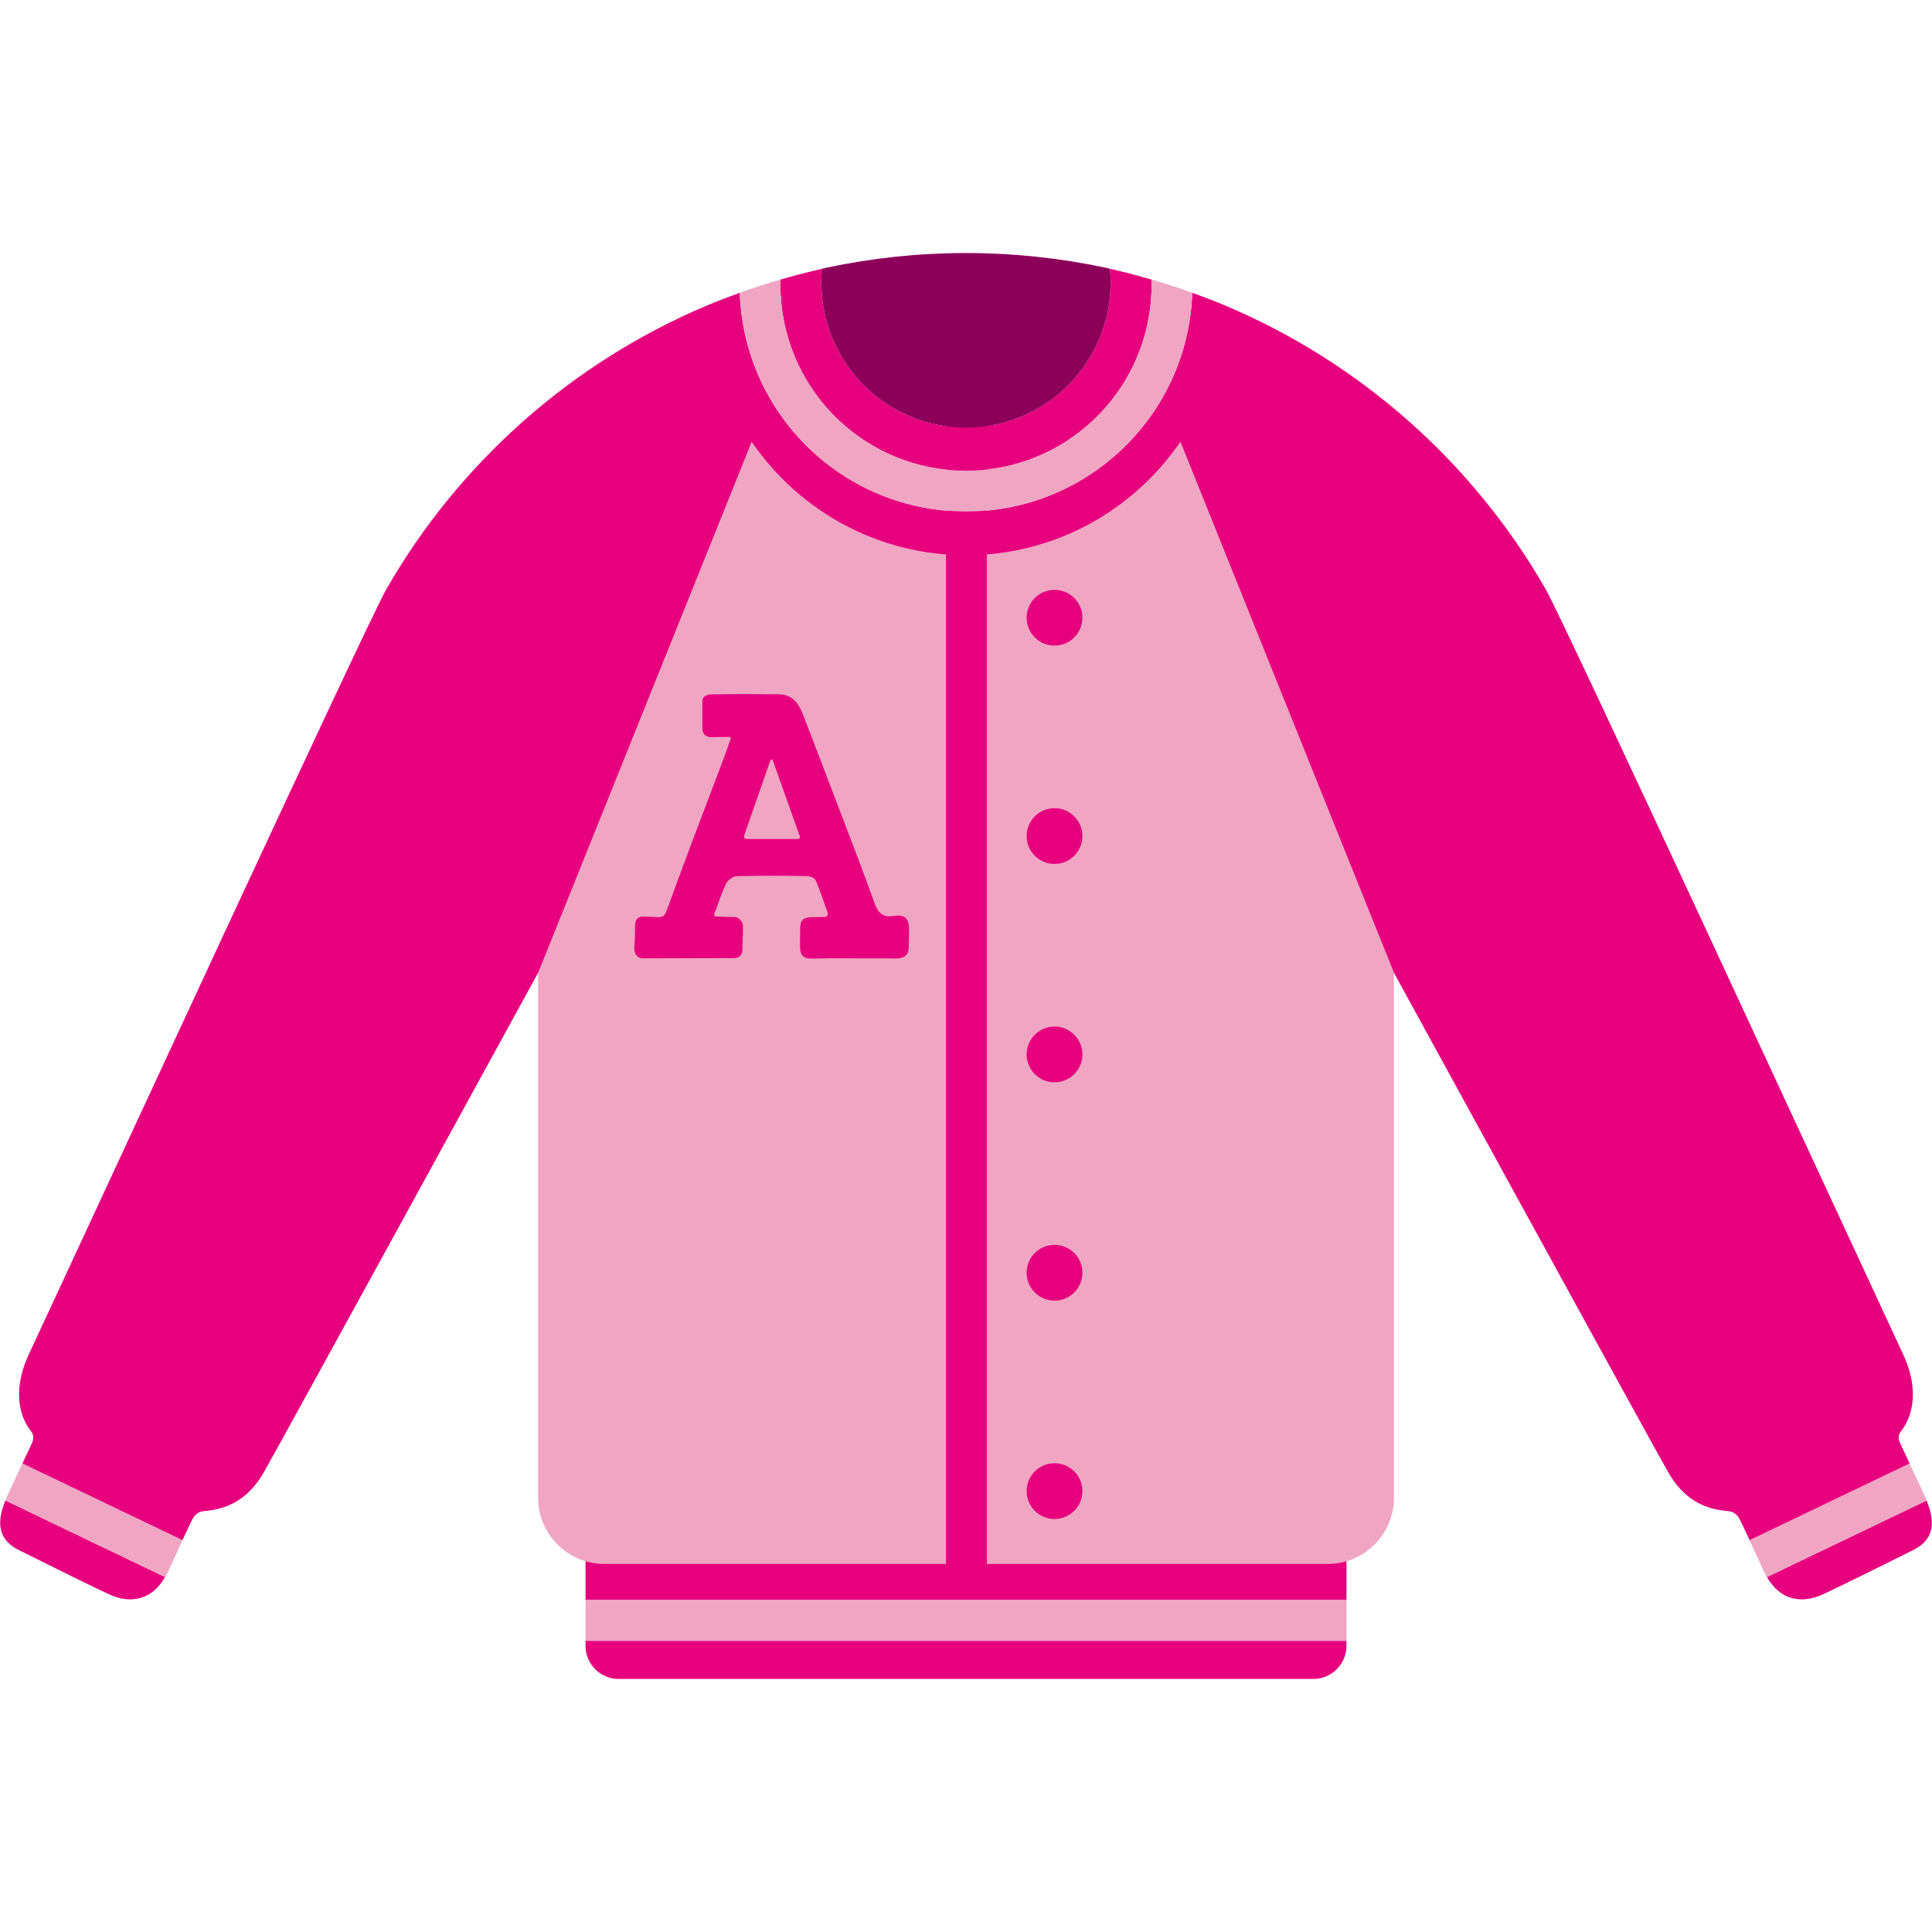
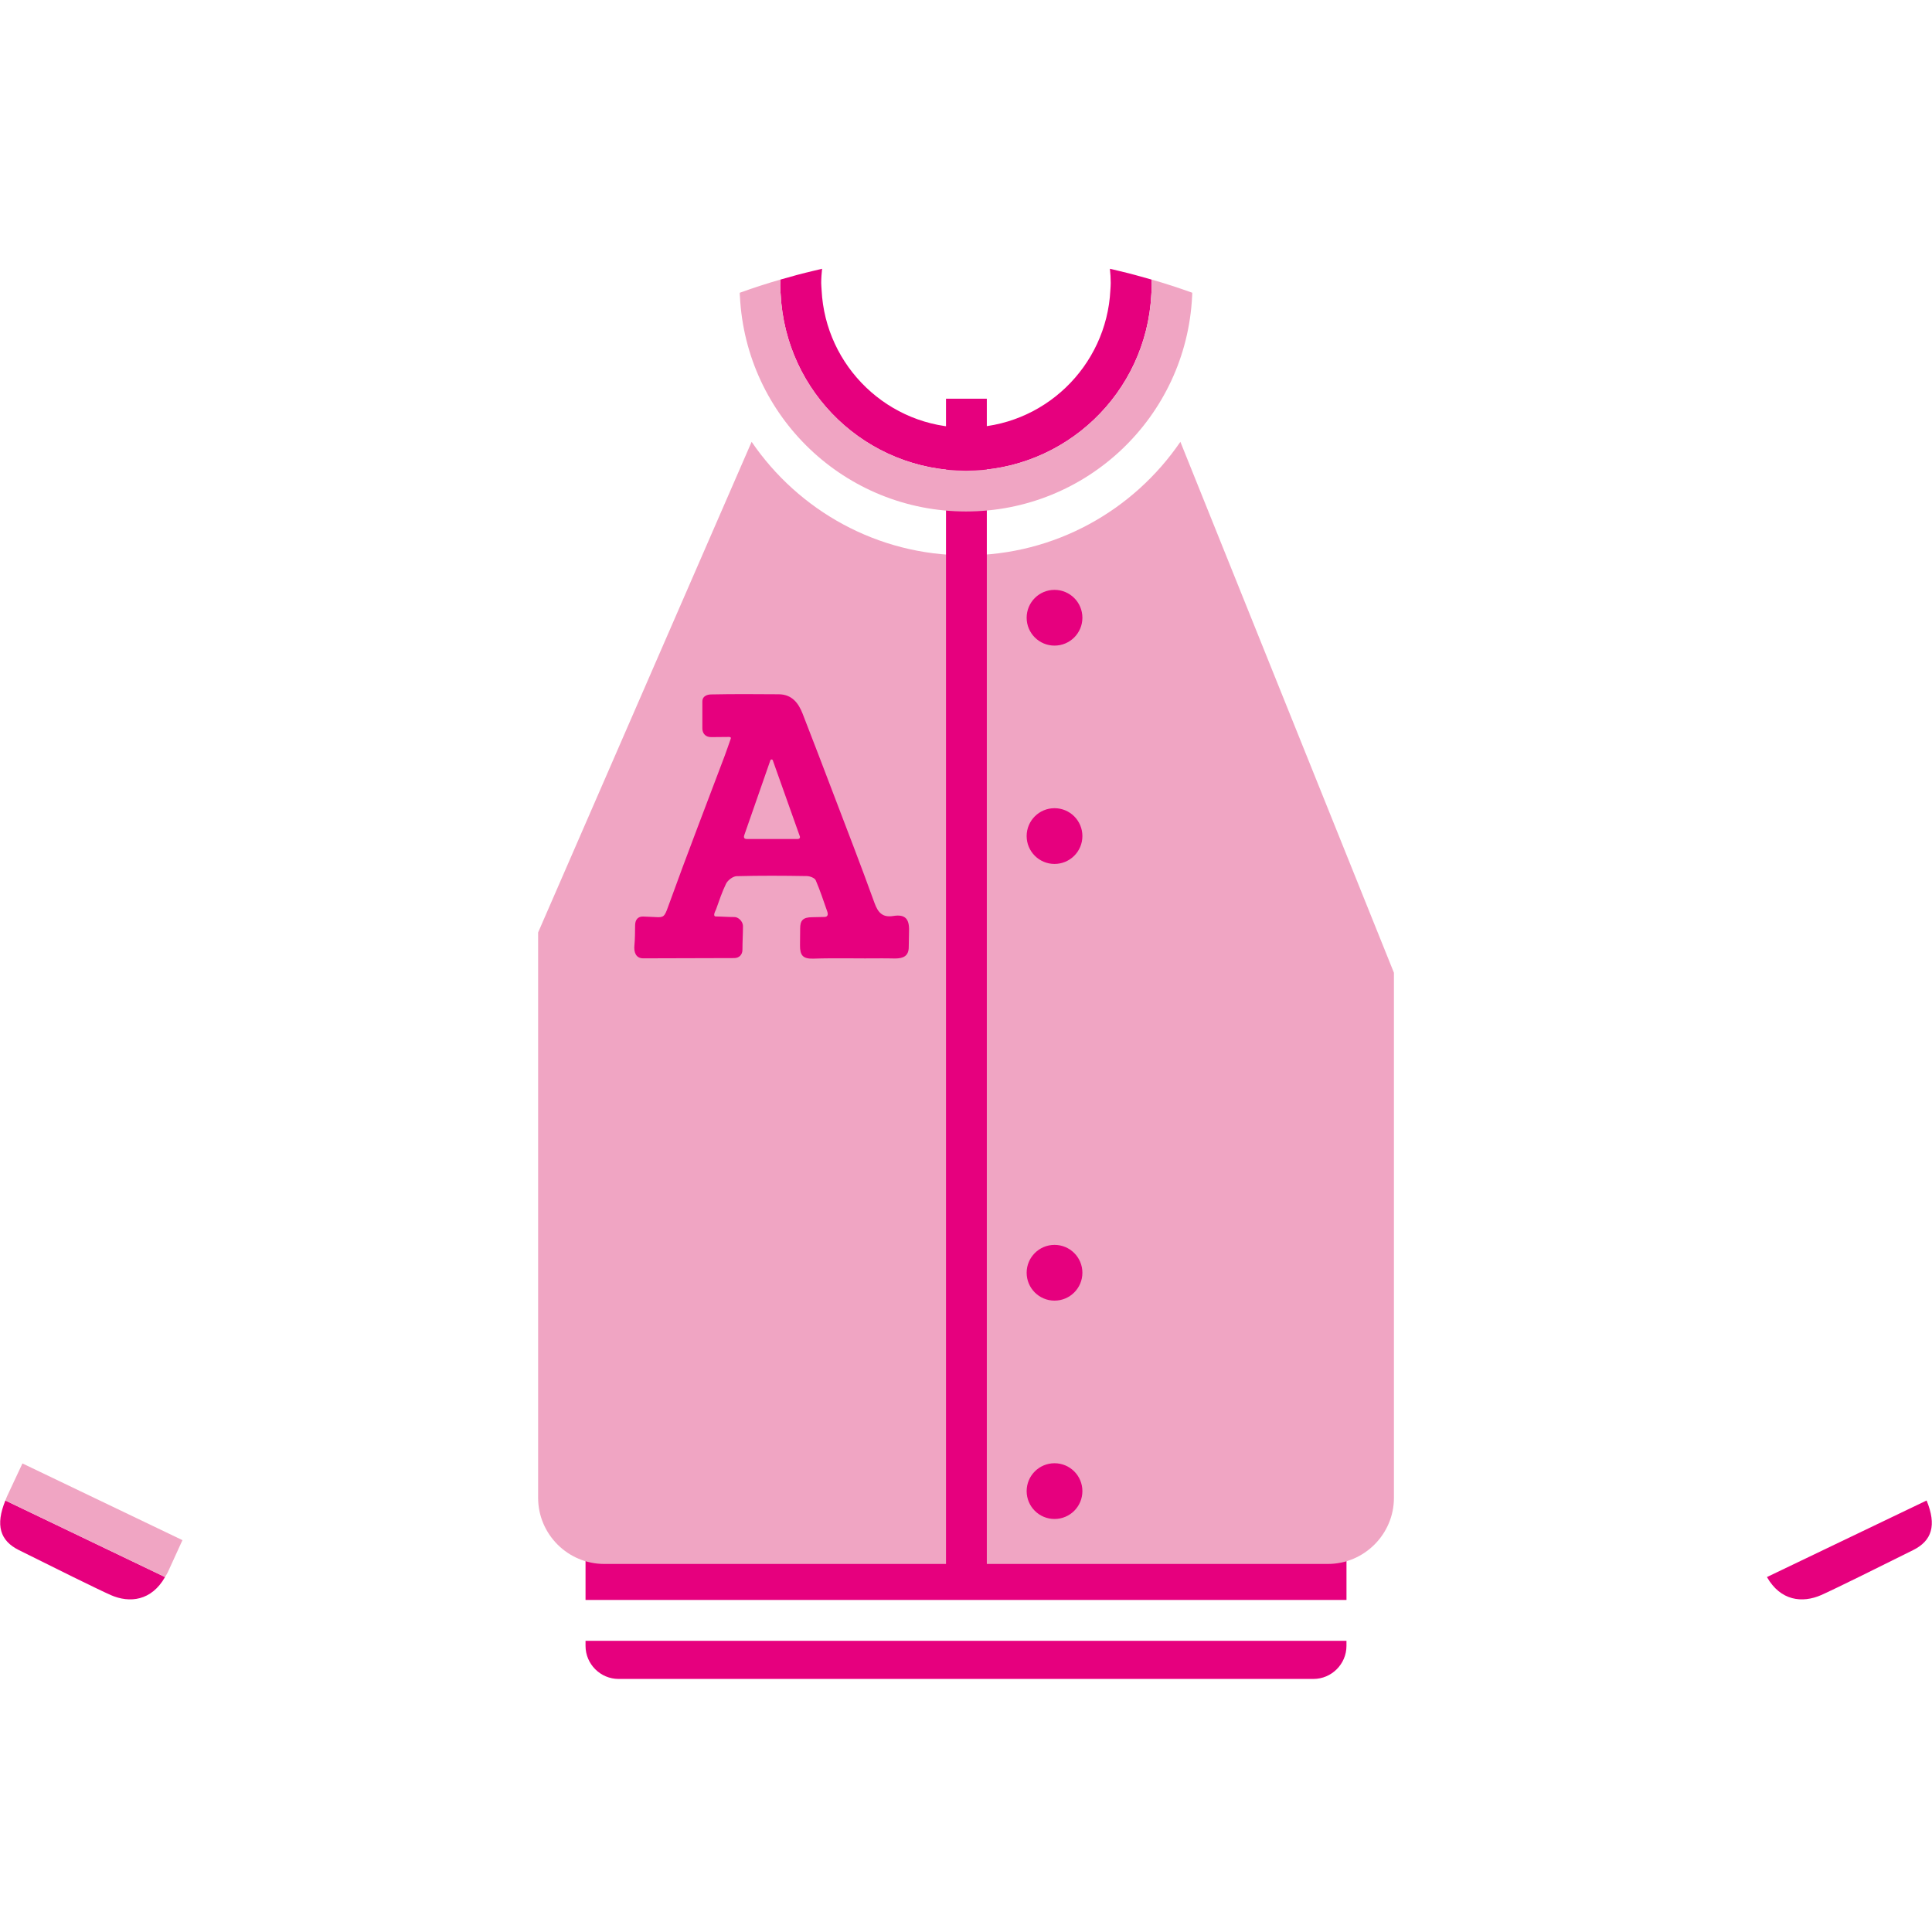
<svg xmlns="http://www.w3.org/2000/svg" version="1.1" id="Lager_1" x="0px" y="0px" viewBox="0 0 77.216 77.216" enable-background="new 0 0 77.216 77.216" xml:space="preserve">
  <g>
    <g>
      <path fill="#E6007E" d="M23.402,65.782c0,0.725,0.594,1.32,1.319,1.32h27.773c0.725,0,1.32-0.596,1.32-1.32v-0.205H23.402V65.782z    " />
      <path fill="#E6007E" d="M53.814,61.339c0-0.727-0.596-1.32-1.32-1.32H24.721c-0.726,0-1.319,0.594-1.319,1.32v2.607h30.413V61.339    z" />
-       <rect x="23.402" y="63.946" fill="#F0A5C3" width="30.413" height="1.631" />
    </g>
    <path fill="#F0A5C3" d="M47.176,17.658c-1.869,2.737-5.012,4.537-8.568,4.537c-3.555,0-6.7-1.8-8.568-4.537l-8.533,19.609v20.041   v2.557c0,1.451,1.188,2.641,2.641,2.641h7.177h7.284h7.283h7.178c1.451,0,2.641-1.189,2.641-2.641v-2.557v-18.43L47.176,17.658z" />
    <rect x="37.809" y="15.935" fill="#E6007E" width="1.631" height="47.402" />
    <g>
      <path fill="#E6007E" d="M70.619,63.03c0.541,0.951,1.41,1.053,2.17,0.719c0.506-0.223,2.365-1.143,3.678-1.799    c0.746-0.373,0.941-0.988,0.533-1.98L70.619,63.03z" />
-       <path fill="#F0A5C3" d="M76.922,59.778c-0.039-0.084-0.342-0.732-0.604-1.289l-6.395,3.066c0.268,0.578,0.563,1.23,0.584,1.281    c0.035,0.072,0.074,0.129,0.111,0.193L77,59.97C76.975,59.905,76.953,59.845,76.922,59.778z" />
    </g>
    <g>
      <path fill="#E6007E" d="M6.596,63.03c-0.542,0.951-1.41,1.053-2.171,0.719C3.92,63.526,2.061,62.606,0.75,61.95    c-0.746-0.373-0.941-0.988-0.535-1.98L6.596,63.03z" />
      <path fill="#F0A5C3" d="M0.293,59.778c0.038-0.084,0.342-0.732,0.604-1.289l6.395,3.066c-0.267,0.578-0.562,1.23-0.585,1.281    c-0.034,0.072-0.073,0.129-0.11,0.193L0.214,59.97C0.241,59.905,0.261,59.845,0.293,59.778z" />
    </g>
    <g>
-       <path fill="#E6007E" d="M75.969,57.212c0.576-0.729,0.672-1.84,0.1-3.068c-2.498-5.359-13.545-29.291-14.287-30.585    c-2.898-5.056-7.404-9.065-12.818-11.349c-0.432-0.182-0.869-0.349-1.313-0.508c-0.002,0.034-0.002,0.069-0.004,0.103    l-0.002,0.045c-0.24,4.813-4.209,8.594-9.037,8.594c-4.828,0-8.796-3.78-9.036-8.604l-0.004-0.037    c-0.001-0.032-0.001-0.066-0.003-0.1c-0.442,0.159-0.882,0.326-1.313,0.508c-5.414,2.283-9.919,6.293-12.817,11.349    C14.692,24.853,3.645,48.784,1.146,54.144c-0.572,1.229-0.476,2.34,0.1,3.068c0.051,0.064,0.143,0.227,0.034,0.459    c-0.03,0.064-0.196,0.418-0.383,0.818l6.395,3.066c0.19-0.41,0.365-0.781,0.421-0.877c0.146-0.256,0.362-0.277,0.479-0.287    c0.951-0.086,1.737-0.49,2.347-1.539c0.519-0.895,10.969-19.975,10.969-19.975l8.533-21.22l0,0    c1.868,2.737,5.013,4.537,8.568,4.537c3.557,0,6.699-1.8,8.568-4.537l0,0l8.533,21.22c0,0,10.449,19.08,10.969,19.975    c0.609,1.049,1.396,1.453,2.348,1.539c0.115,0.01,0.33,0.031,0.479,0.287c0.055,0.096,0.23,0.467,0.42,0.877l6.395-3.066    c-0.188-0.4-0.354-0.754-0.383-0.818C75.826,57.438,75.92,57.276,75.969,57.212z" />
      <path fill="#E6007E" d="M44.359,10.742c0.02,0.186,0.033,0.373,0.033,0.564c0,0.098-0.008,0.191-0.014,0.288l0,0    c-0.152,3.057-2.678,5.497-5.771,5.497c-3.093,0-5.619-2.44-5.77-5.497l0,0c-0.005-0.097-0.016-0.19-0.016-0.288    c0-0.191,0.016-0.379,0.035-0.564c-0.113,0.027-0.227,0.056-0.34,0.081c-0.446,0.104-0.887,0.224-1.324,0.351    c-0.002,0.071-0.01,0.144-0.01,0.215c0,0.104,0.006,0.205,0.013,0.309l0.004,0.049c0.196,3.967,3.45,7.066,7.408,7.066    c3.957,0,7.213-3.1,7.408-7.056l0.004-0.058c0.006-0.105,0.012-0.207,0.012-0.311c0-0.07-0.006-0.144-0.01-0.215    c-0.438-0.127-0.877-0.246-1.324-0.351C44.584,10.797,44.471,10.769,44.359,10.742z" />
-       <path fill="#8C005A" d="M32.837,11.594L32.837,11.594c0.151,3.057,2.677,5.497,5.77,5.497c3.094,0,5.619-2.44,5.771-5.497l0,0    c0.006-0.097,0.014-0.19,0.014-0.288c0-0.191-0.014-0.379-0.033-0.564c-0.072-0.017-0.143-0.036-0.215-0.051    c-1.787-0.377-3.639-0.578-5.537-0.578s-3.75,0.201-5.537,0.578c-0.072,0.015-0.144,0.034-0.214,0.051    c-0.02,0.186-0.035,0.373-0.035,0.564C32.822,11.404,32.833,11.498,32.837,11.594z" />
      <path fill="#F0A5C3" d="M29.572,11.838c0.239,4.824,4.208,8.604,9.036,8.604c4.828,0,8.797-3.78,9.037-8.594l0.002-0.045    c0.002-0.033,0.002-0.068,0.004-0.103c-0.535-0.193-1.078-0.37-1.629-0.528c0.004,0.071,0.01,0.145,0.01,0.215    c0,0.104-0.006,0.205-0.012,0.311l-0.004,0.058c-0.195,3.956-3.451,7.056-7.408,7.056c-3.958,0-7.211-3.1-7.408-7.066    l-0.004-0.049c-0.007-0.104-0.013-0.205-0.013-0.309c0-0.071,0.008-0.144,0.01-0.215c-0.55,0.158-1.094,0.335-1.628,0.528    c0.002,0.033,0.002,0.067,0.003,0.1L29.572,11.838z" />
    </g>
    <circle fill="#E6007E" cx="42.146" cy="24.689" r="1.114" />
    <circle fill="#E6007E" cx="42.146" cy="33.415" r="1.114" />
-     <circle fill="#E6007E" cx="42.146" cy="42.142" r="1.114" />
    <circle fill="#E6007E" cx="42.146" cy="50.868" r="1.114" />
    <circle fill="#E6007E" cx="42.146" cy="59.595" r="1.114" />
    <g>
      <path fill-rule="evenodd" clip-rule="evenodd" fill="#E6007E" d="M29.203,29.531c0.034-0.074-0.038-0.081-0.104-0.077    c-0.033,0.002-0.652,0.006-0.669,0.006c-0.285,0-0.359-0.203-0.359-0.351c0-0.454,0-0.631,0-1.068    c0-0.244,0.229-0.285,0.354-0.287c0.9-0.019,1.8-0.012,2.7-0.006c0.522,0.004,0.786,0.345,0.955,0.781    c0.406,1.043,0.807,2.088,1.204,3.134c0.562,1.475,1.132,2.943,1.668,4.428c0.141,0.389,0.326,0.586,0.749,0.518    c0.471-0.076,0.648,0.107,0.631,0.605c-0.006,0.205-0.012,0.498-0.012,0.635c0,0.361-0.219,0.459-0.549,0.459    c-0.137,0-0.305-0.008-0.516-0.006c-0.918,0.012-1.837-0.018-2.754,0.012c-0.421,0.012-0.531-0.139-0.527-0.541    c0.002-0.133,0.006-0.553,0.006-0.66c0-0.32,0.104-0.455,0.488-0.455c0.098,0,0.346-0.01,0.477-0.01    c0.196,0,0.13-0.186,0.113-0.232c-0.148-0.422-0.284-0.834-0.455-1.232c-0.039-0.094-0.231-0.168-0.355-0.17    c-0.937-0.016-1.873-0.021-2.809,0.004c-0.147,0.006-0.354,0.162-0.422,0.303c-0.16,0.328-0.275,0.678-0.4,1.027    c-0.02,0.051-0.154,0.281,0,0.281c0.197,0,0.498,0.023,0.746,0.023c0.126,0,0.331,0.152,0.331,0.369    c0,0.295-0.021,0.643-0.021,0.941c0,0.186-0.124,0.33-0.331,0.33c-1.212,0-2.424,0.01-3.637,0.01    c-0.297,0-0.379-0.254-0.349-0.527c0.021-0.186,0.027-0.605,0.027-0.785c0-0.238,0.118-0.359,0.31-0.359    c0.143,0,0.509,0.027,0.615,0.027c0.259,0,0.274-0.086,0.456-0.588c0.659-1.83,1.517-4.047,2.201-5.866    C29.047,29.984,29.122,29.76,29.203,29.531z M29.848,33.532c0.707,0,1.35,0,2.031,0c0.089,0,0.103-0.066,0.09-0.1    c-0.356-1.002-0.698-1.963-1.084-3.048c-0.017-0.044-0.08-0.042-0.096,0.004c-0.373,1.068-0.703,2.015-1.043,2.992    C29.729,33.431,29.709,33.532,29.848,33.532z" />
    </g>
  </g>
</svg>